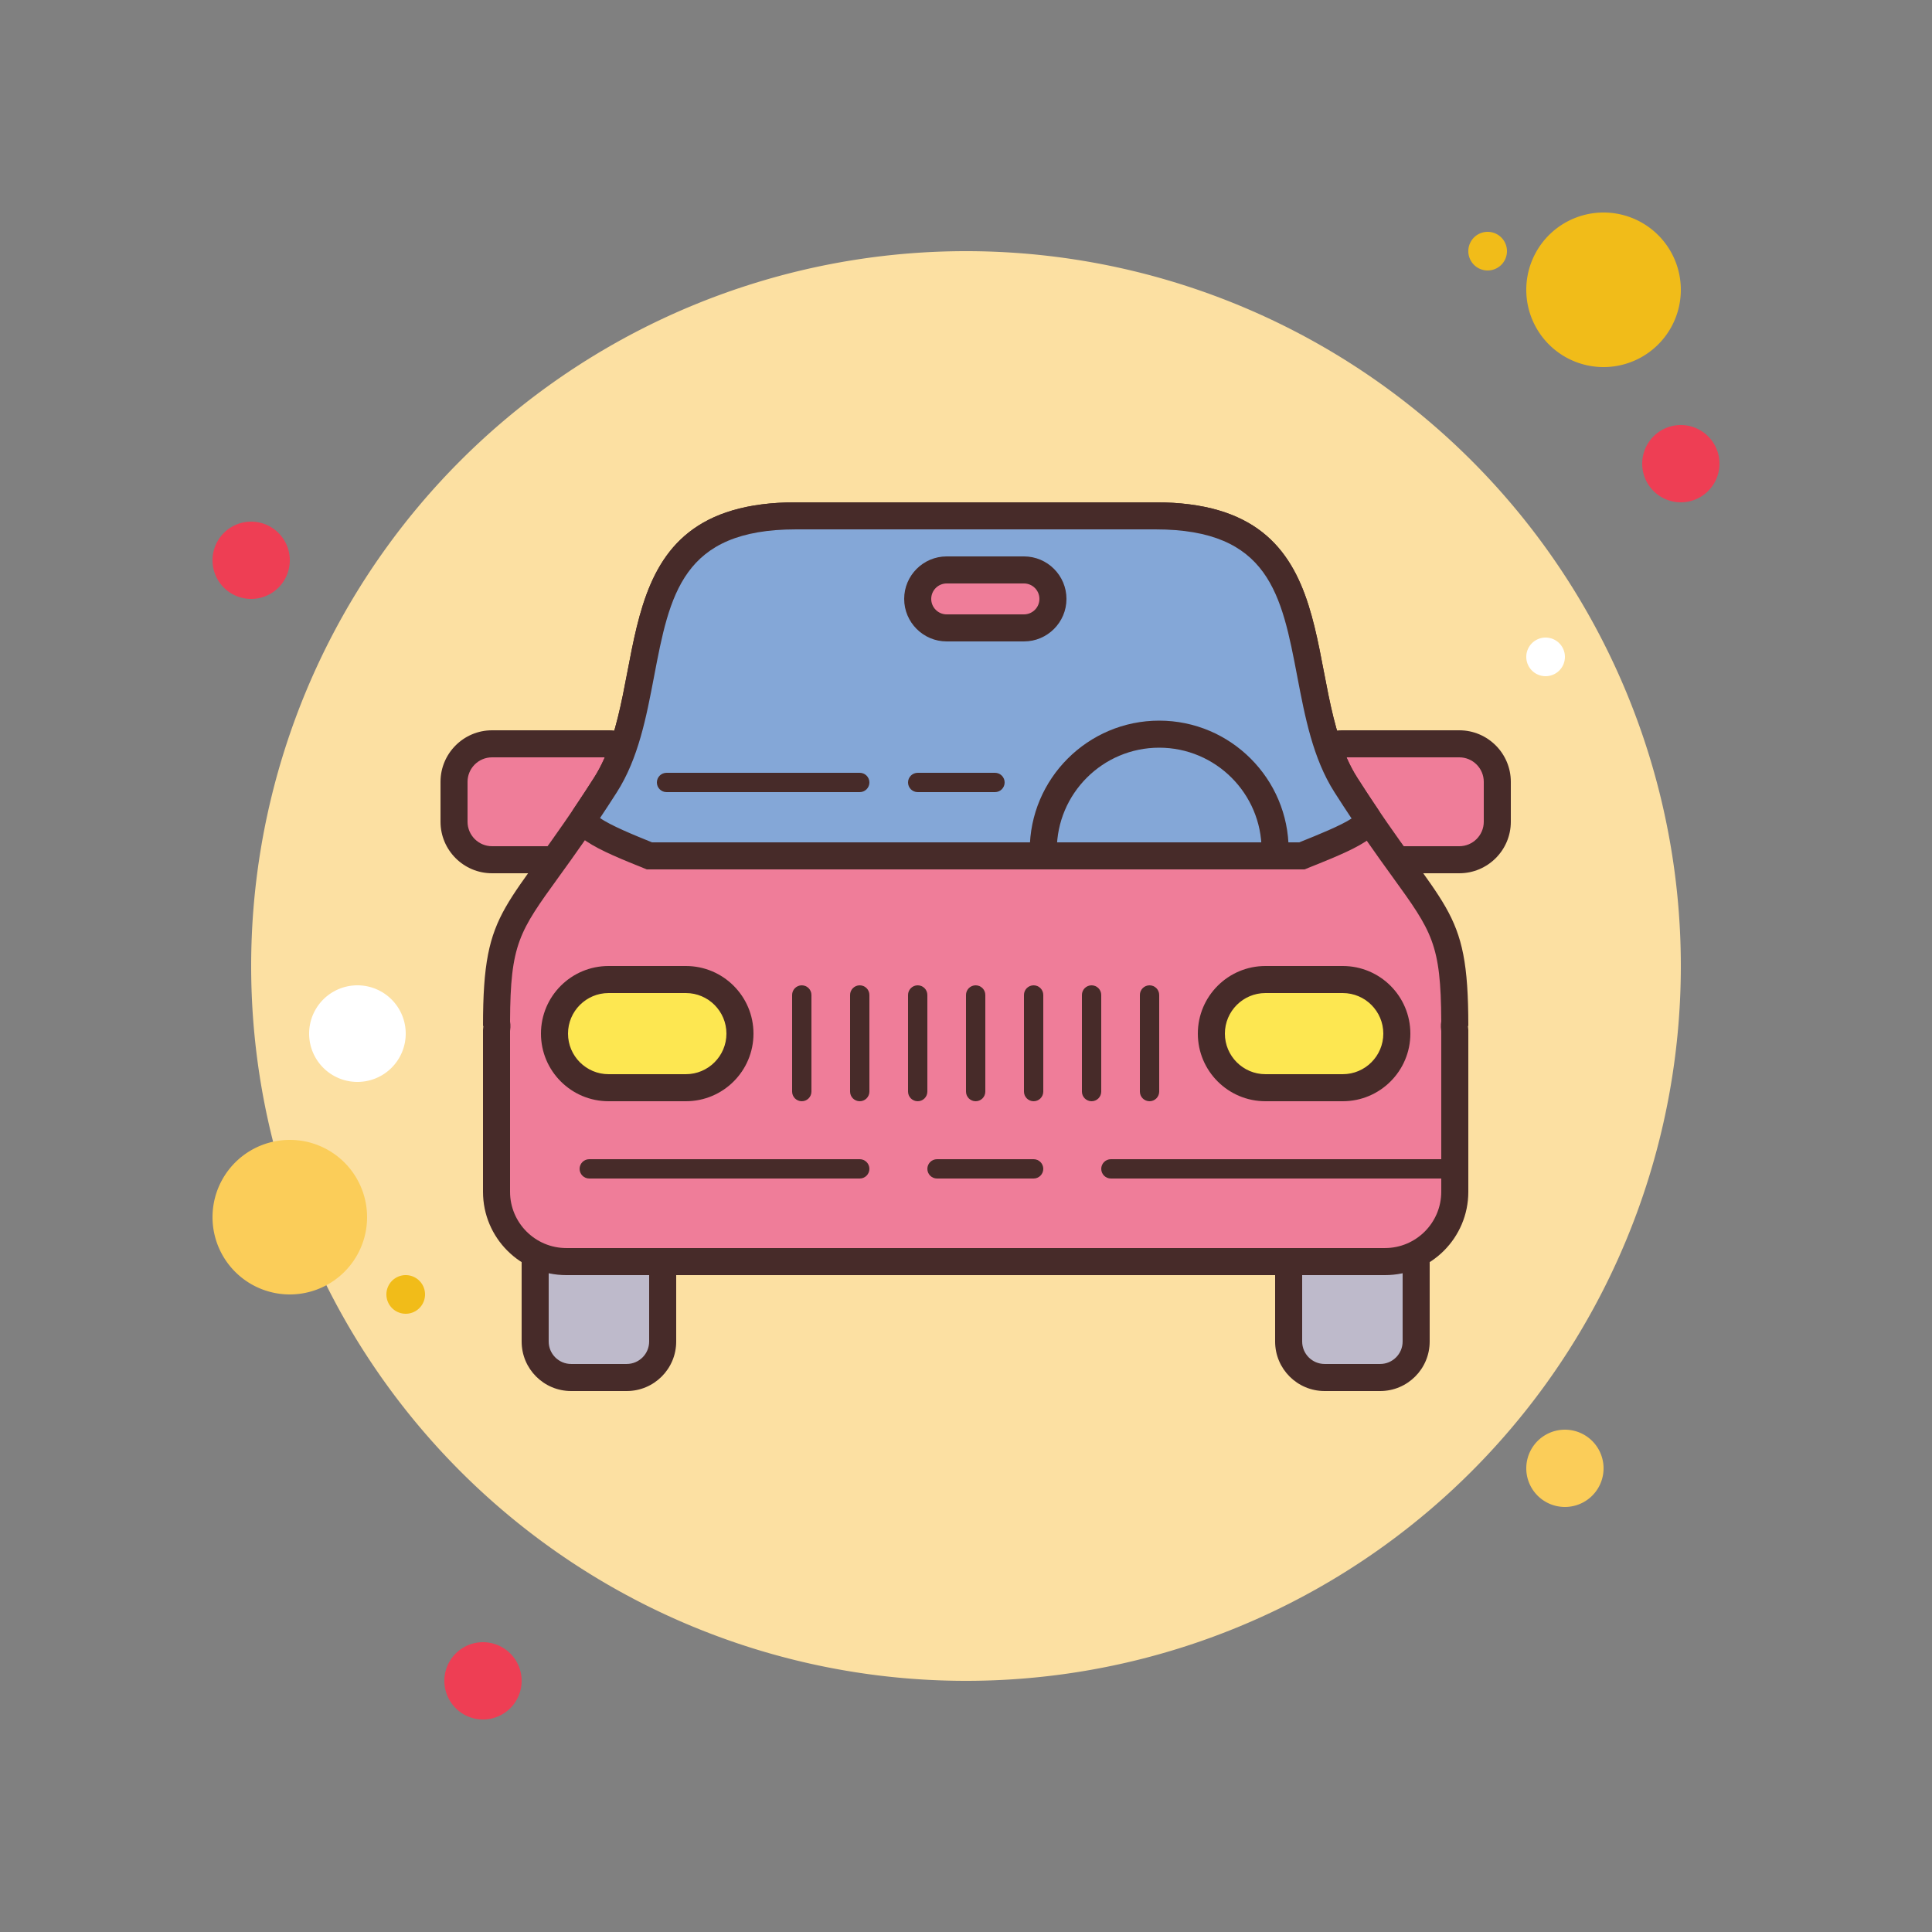
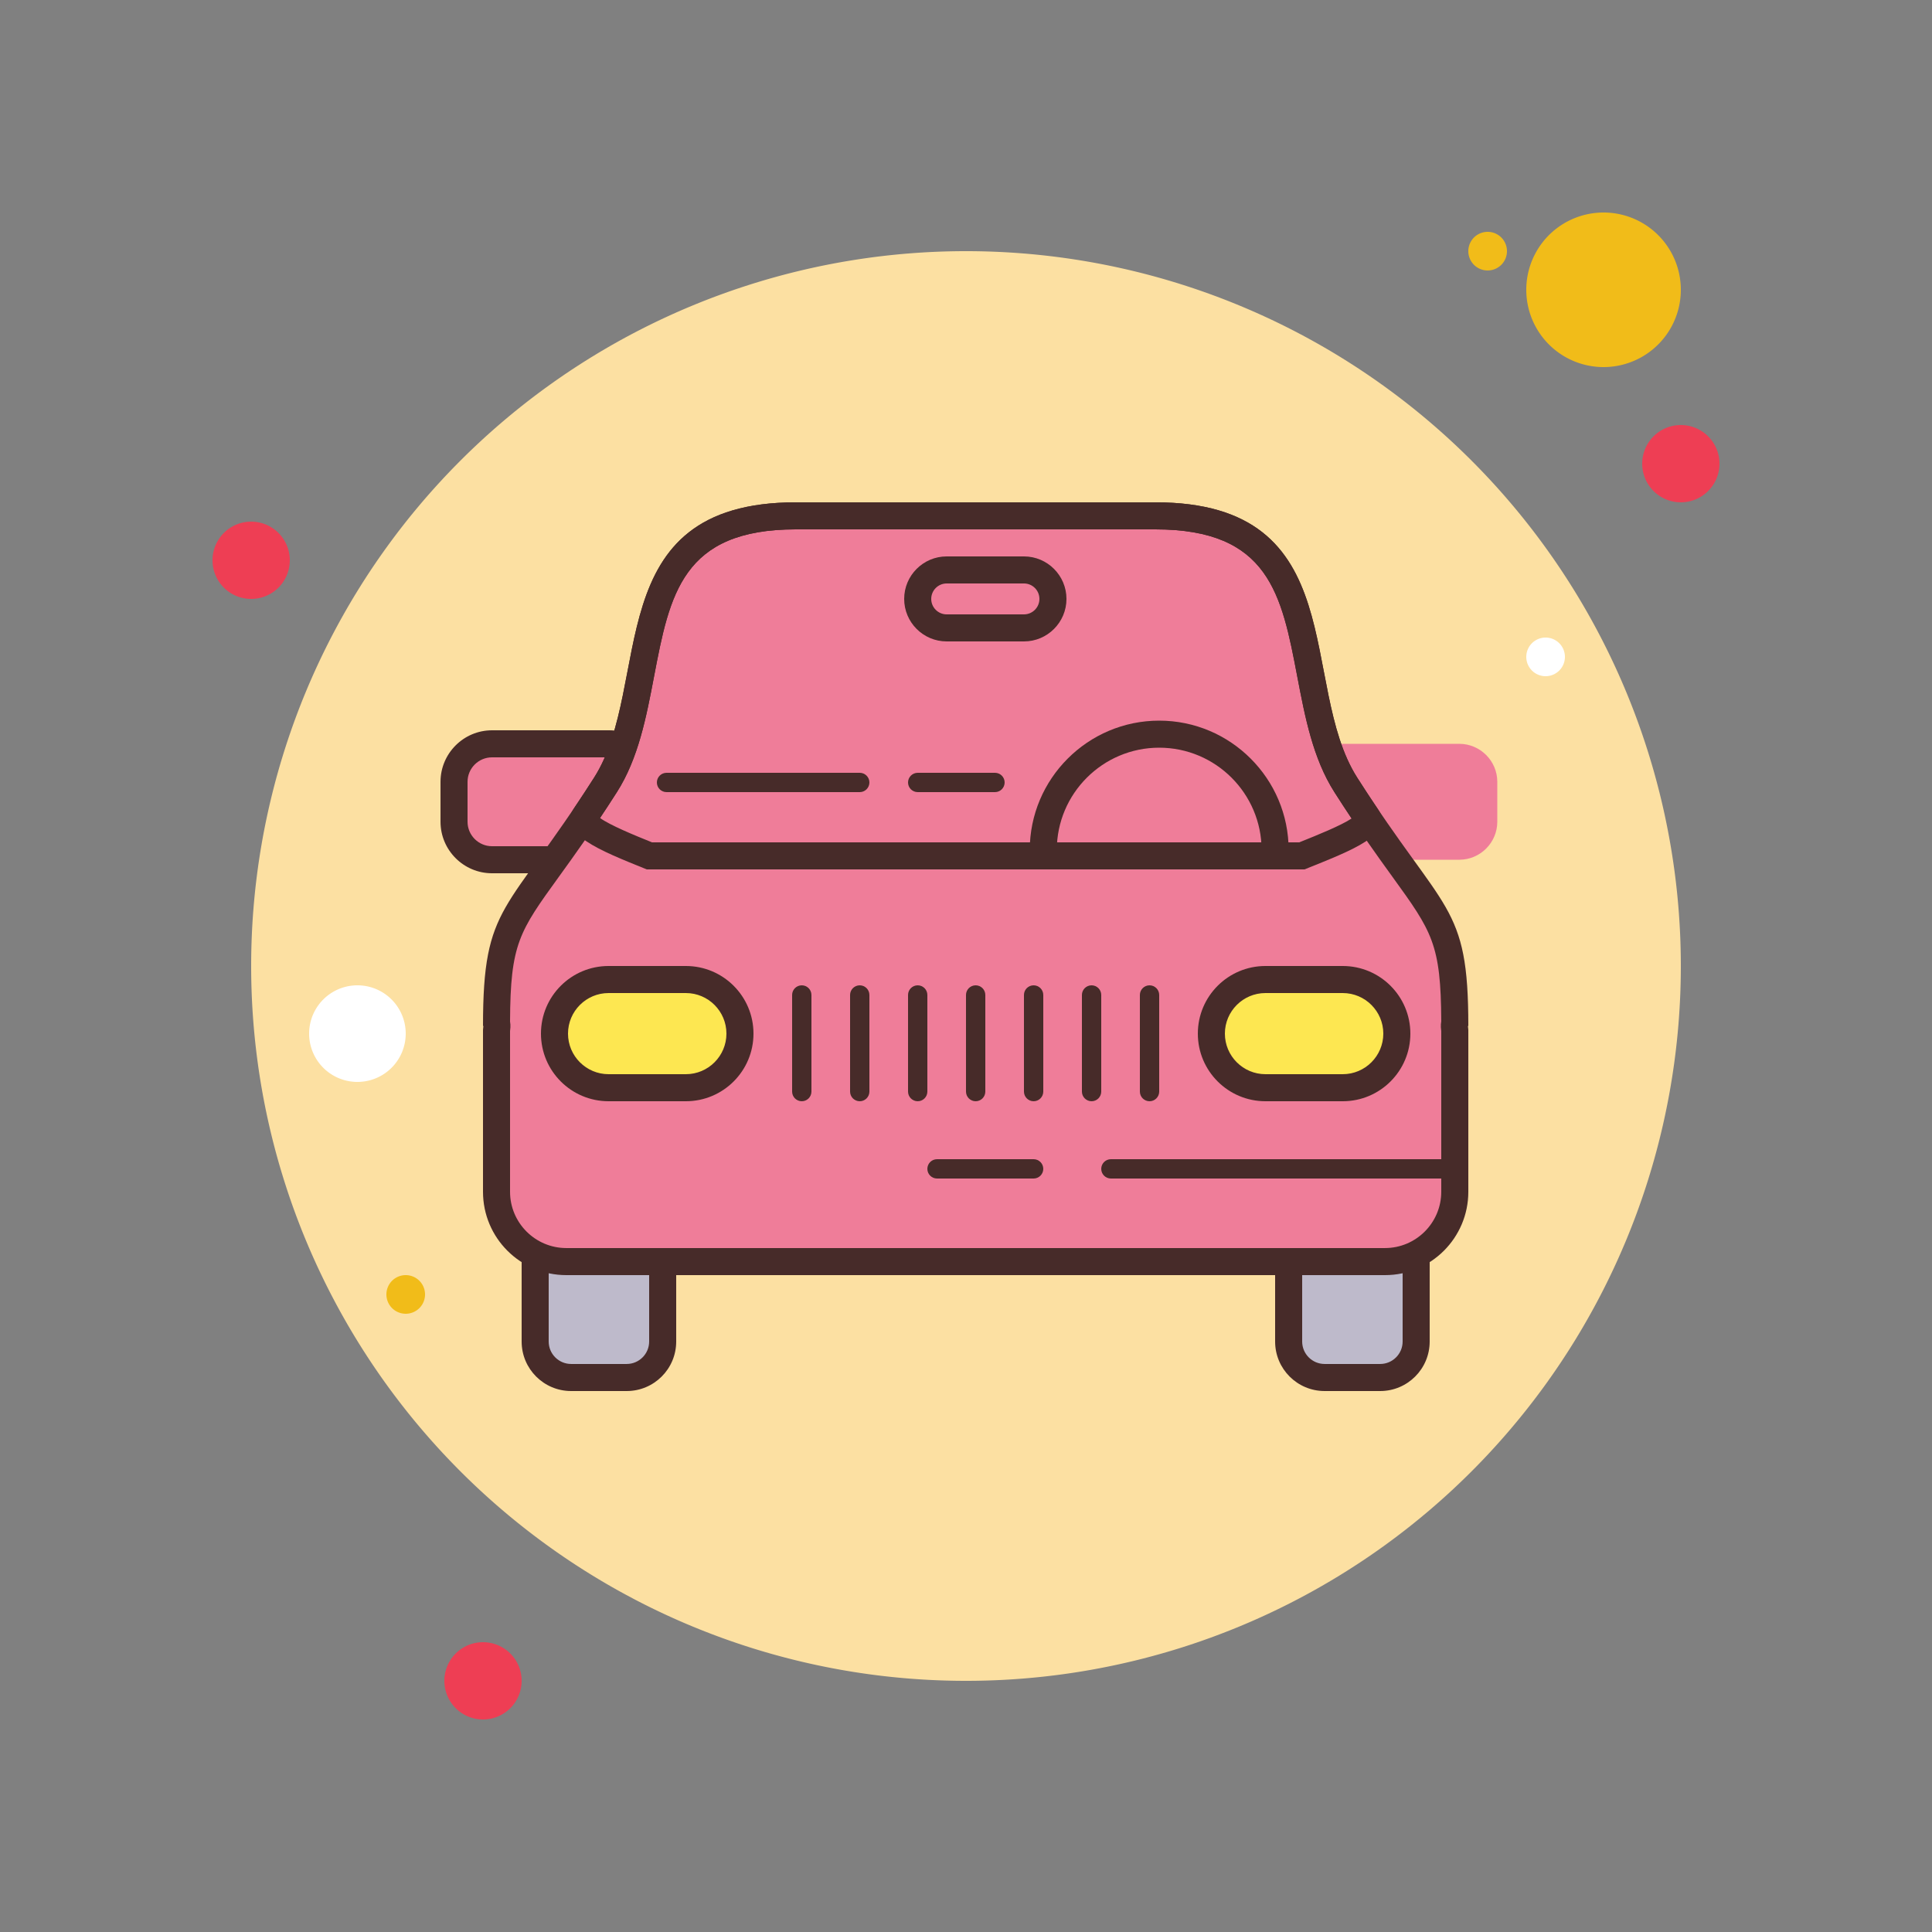
<svg xmlns="http://www.w3.org/2000/svg" viewBox="0 0 100 100" width="100px" height="100px">
  <rect x="0" y="0" width="100" height="100" fill="#808080" stroke="none" />
  <path fill="#ee3e54" d="M13 27A2 2 0 1 0 13 31A2 2 0 1 0 13 27Z" />
  <path fill="#f1bc19" d="M77 12A1 1 0 1 0 77 14A1 1 0 1 0 77 12Z" />
  <path fill="#fce0a2" d="M50 13A37 37 0 1 0 50 87A37 37 0 1 0 50 13Z" />
  <path fill="#f1bc19" d="M83 11A4 4 0 1 0 83 19A4 4 0 1 0 83 11Z" />
  <path fill="#ee3e54" d="M87 22A2 2 0 1 0 87 26A2 2 0 1 0 87 22Z" />
-   <path fill="#fbcd59" d="M81 74A2 2 0 1 0 81 78 2 2 0 1 0 81 74zM15 59A4 4 0 1 0 15 67 4 4 0 1 0 15 59z" />
  <path fill="#ee3e54" d="M25 85A2 2 0 1 0 25 89A2 2 0 1 0 25 85Z" />
  <path fill="#fff" d="M18.5 51A2.5 2.5 0 1 0 18.5 56A2.5 2.5 0 1 0 18.5 51Z" />
  <path fill="#f1bc19" d="M21 66A1 1 0 1 0 21 68A1 1 0 1 0 21 66Z" />
  <path fill="#fff" d="M80 33A1 1 0 1 0 80 35A1 1 0 1 0 80 33Z" />
  <path fill="#bebacb" d="M29.562,71.3c-1.027,0-1.862-0.835-1.862-1.862V63.7h6.6v5.737c0,1.027-0.835,1.862-1.862,1.862 H29.562z" />
  <path fill="#472b29" d="M33.6,64.4v5.037c0,0.641-0.522,1.162-1.163,1.162h-2.875c-0.641,0-1.162-0.521-1.162-1.162V64.4 H33.6 M35,63h-8v6.438C27,70.853,28.147,72,29.562,72h2.875C33.853,72,35,70.853,35,69.438V63L35,63z" />
  <path fill="#bebacb" d="M68.562,71.3c-1.027,0-1.862-0.835-1.862-1.862V63.7h6.6v5.737c0,1.027-0.835,1.862-1.862,1.862 H68.562z" />
  <path fill="#472b29" d="M72.6,64.4v5.037c0,0.641-0.522,1.162-1.163,1.162h-2.875c-0.641,0-1.162-0.521-1.162-1.162V64.4 H72.6 M74,63h-8v6.438C66,70.853,67.147,72,68.562,72h2.875C72.853,72,74,70.853,74,69.438V63L74,63z" />
  <path fill="#ef7d99" d="M25.467,44.5h6.066c1.082,0,1.967-0.885,1.967-1.967v-2.066c0-1.082-0.885-1.967-1.967-1.967h-6.066 c-1.082,0-1.967,0.885-1.967,1.967v2.066C23.5,43.615,24.385,44.5,25.467,44.5z" />
  <path fill="#472b29" d="M31.533,45.2h-6.065c-1.471,0-2.667-1.196-2.667-2.667v-2.066c0-1.471,1.197-2.667,2.667-2.667 h6.065c1.471,0,2.667,1.196,2.667,2.667v2.066C34.2,44.004,33.003,45.2,31.533,45.2z M25.467,39.2 c-0.699,0-1.267,0.568-1.267,1.267v2.066c0,0.698,0.568,1.267,1.267,1.267h6.065c0.699,0,1.267-0.568,1.267-1.267v-2.066 c0-0.698-0.568-1.267-1.267-1.267H25.467z" />
  <path fill="#ef7d99" d="M69.467,44.5h6.066c1.082,0,1.967-0.885,1.967-1.967v-2.066c0-1.082-0.885-1.967-1.967-1.967h-6.066 c-1.082,0-1.967,0.885-1.967,1.967v2.066C67.5,43.615,68.385,44.5,69.467,44.5z" />
-   <path fill="#472b29" d="M75.533,45.2h-6.066c-1.471,0-2.667-1.196-2.667-2.667v-2.066c0-1.471,1.196-2.667,2.667-2.667 h6.066c1.471,0,2.667,1.196,2.667,2.667v2.066C78.2,44.004,77.004,45.2,75.533,45.2z M69.467,39.2 c-0.698,0-1.267,0.568-1.267,1.267v2.066c0,0.698,0.568,1.267,1.267,1.267h6.066c0.698,0,1.267-0.568,1.267-1.267v-2.066 c0-0.698-0.568-1.267-1.267-1.267H69.467z" />
  <path fill="#ef7d99" d="M29.312,65.3c-1.992,0-3.612-1.62-3.612-3.612v-8.375c0.003-0.021,0.019-0.153,0.02-0.175 c0.003-0.069-0.003-0.138-0.02-0.203c0.015-4.303,0.591-5.101,2.662-7.965c0.784-1.085,1.76-2.435,2.978-4.343 c1.041-1.633,1.438-3.714,1.823-5.727c0.84-4.4,1.565-8.2,8.038-8.2h18.598c6.473,0,7.198,3.8,8.038,8.2 c0.385,2.013,0.781,4.094,1.823,5.726c1.218,1.909,2.193,3.259,2.978,4.344c2.073,2.867,2.648,3.662,2.662,7.975 c-0.017,0.064-0.024,0.131-0.021,0.198c0.001,0.02,0.014,0.131,0.017,0.151l0.004,8.394c0,1.992-1.62,3.612-3.612,3.612H29.312z" />
  <path fill="#472b29" d="M59.799,27.4c5.894,0,6.537,3.368,7.35,7.631c0.397,2.078,0.807,4.226,1.92,5.971 c1.229,1.927,2.212,3.286,3.001,4.378c2.053,2.839,2.512,3.474,2.529,7.484c-0.017,0.101-0.024,0.204-0.019,0.308 c0.003,0.064,0.01,0.126,0.019,0.198v8.317c0,1.606-1.307,2.912-2.913,2.912H29.312c-1.606,0-2.912-1.307-2.912-2.912v-8.317 c0.009-0.066,0.016-0.132,0.019-0.199c0.005-0.1-0.002-0.2-0.019-0.298c0.016-4.019,0.474-4.652,2.529-7.494 c0.789-1.092,1.772-2.451,3.001-4.378c1.114-1.746,1.524-3.894,1.92-5.971c0.814-4.264,1.457-7.631,7.35-7.631H50h1H59.799 M59.799,26H51h-1h-8.799c-10.284,0-7.368,9.417-10.451,14.25C26.212,47.364,25,46.729,25,53.104l0.021-0.001 C25.018,53.174,25,53.241,25,53.313v8.375C25,64.069,26.931,66,29.312,66h42.375C74.069,66,76,64.069,76,61.688v-8.375 c0-0.072-0.018-0.138-0.021-0.209L76,53.104c0-6.375-1.212-5.74-5.75-12.854C67.167,35.417,70.083,26,59.799,26L59.799,26z" />
-   <path fill="#84a7d7" d="M33.613,44.3c-1.36-0.549-3.222-1.3-3.39-1.849c-0.006-0.021-0.026-0.085,0.082-0.245 c0.324-0.48,0.669-1.005,1.036-1.579c1.041-1.633,1.438-3.714,1.823-5.727c0.84-4.4,1.565-8.2,8.038-8.2h18.598 c6.473,0,7.198,3.8,8.038,8.2c0.385,2.013,0.781,4.094,1.823,5.726c0.387,0.606,0.748,1.156,1.088,1.659 c0.041,0.061,0.087,0.144,0.072,0.194c-0.154,0.502-1.932,1.217-3.23,1.738L67.387,44.3H33.613z" />
  <path fill="#472b29" d="M59.799,27.4c5.894,0,6.537,3.368,7.35,7.631c0.397,2.078,0.807,4.226,1.92,5.971 c0.311,0.488,0.607,0.94,0.889,1.363c-0.551,0.367-1.773,0.859-2.632,1.204L67.251,43.6H33.749 c-0.922-0.372-2.166-0.882-2.691-1.26c0.276-0.414,0.567-0.858,0.873-1.338c1.114-1.746,1.524-3.894,1.92-5.971 c0.814-4.264,1.457-7.631,7.35-7.631H50h1H59.799 M59.799,26H51h-1h-8.799c-10.284,0-7.368,9.417-10.451,14.25 c-0.363,0.569-0.705,1.089-1.026,1.566C28.825,43.151,31,44,33.477,45h34.045c2.477-1,4.681-1.81,3.805-3.108 c-0.336-0.498-0.695-1.042-1.078-1.642C67.167,35.417,70.083,26,59.799,26L59.799,26z" />
  <g>
    <path fill="#fde751" d="M31.5,56.3c-1.544,0-2.8-1.256-2.8-2.8s1.256-2.8,2.8-2.8h4c1.544,0,2.8,1.256,2.8,2.8 s-1.256,2.8-2.8,2.8H31.5z" />
    <path fill="#472b29" d="M35.5,51.4c1.158,0,2.1,0.942,2.1,2.1s-0.942,2.1-2.1,2.1h-4c-1.158,0-2.1-0.942-2.1-2.1 s0.942-2.1,2.1-2.1H35.5 M35.5,50h-4c-1.933,0-3.5,1.567-3.5,3.5s1.567,3.5,3.5,3.5h4c1.933,0,3.5-1.567,3.5-3.5 S37.433,50,35.5,50L35.5,50z" />
  </g>
  <g>
    <path fill="#fde751" d="M65.5,56.3c-1.544,0-2.8-1.256-2.8-2.8s1.256-2.8,2.8-2.8h4c1.544,0,2.8,1.256,2.8,2.8 s-1.256,2.8-2.8,2.8H65.5z" />
    <path fill="#472b29" d="M69.5,51.4c1.158,0,2.1,0.942,2.1,2.1s-0.942,2.1-2.1,2.1h-4c-1.158,0-2.1-0.942-2.1-2.1 s0.942-2.1,2.1-2.1H69.5 M69.5,50h-4c-1.933,0-3.5,1.567-3.5,3.5s1.567,3.5,3.5,3.5h4c1.933,0,3.5-1.567,3.5-3.5 S71.433,50,69.5,50L69.5,50z" />
  </g>
  <g>
    <path fill="#472b29" d="M75.5,61h-18c-0.276,0-0.5-0.224-0.5-0.5s0.224-0.5,0.5-0.5h18c0.276,0,0.5,0.224,0.5,0.5 S75.776,61,75.5,61z" />
  </g>
  <g>
-     <path fill="#472b29" d="M44.5,61h-14c-0.276,0-0.5-0.224-0.5-0.5s0.224-0.5,0.5-0.5h14c0.276,0,0.5,0.224,0.5,0.5 S44.776,61,44.5,61z" />
-   </g>
+     </g>
  <g>
    <path fill="#472b29" d="M44.5,41h-10c-0.276,0-0.5-0.224-0.5-0.5s0.224-0.5,0.5-0.5h10c0.276,0,0.5,0.224,0.5,0.5 S44.776,41,44.5,41z" />
  </g>
  <g>
    <path fill="#472b29" d="M51.5,41h-4c-0.276,0-0.5-0.224-0.5-0.5s0.224-0.5,0.5-0.5h4c0.276,0,0.5,0.224,0.5,0.5 S51.776,41,51.5,41z" />
  </g>
  <g>
    <path fill="#472b29" d="M53.5,61h-5c-0.276,0-0.5-0.224-0.5-0.5s0.224-0.5,0.5-0.5h5c0.276,0,0.5,0.224,0.5,0.5 S53.776,61,53.5,61z" />
  </g>
  <g>
    <path fill="#472b29" d="M44.5,57c-0.276,0-0.5-0.224-0.5-0.5v-5c0-0.276,0.224-0.5,0.5-0.5s0.5,0.224,0.5,0.5v5 C45,56.776,44.776,57,44.5,57z" />
  </g>
  <g>
    <path fill="#472b29" d="M41.5,57c-0.276,0-0.5-0.224-0.5-0.5v-5c0-0.276,0.224-0.5,0.5-0.5s0.5,0.224,0.5,0.5v5 C42,56.776,41.776,57,41.5,57z" />
  </g>
  <g>
    <path fill="#472b29" d="M47.5,57c-0.276,0-0.5-0.224-0.5-0.5v-5c0-0.276,0.224-0.5,0.5-0.5s0.5,0.224,0.5,0.5v5 C48,56.776,47.776,57,47.5,57z" />
  </g>
  <g>
    <path fill="#472b29" d="M50.5,57c-0.276,0-0.5-0.224-0.5-0.5v-5c0-0.276,0.224-0.5,0.5-0.5s0.5,0.224,0.5,0.5v5 C51,56.776,50.776,57,50.5,57z" />
  </g>
  <g>
    <path fill="#472b29" d="M53.5,57c-0.276,0-0.5-0.224-0.5-0.5v-5c0-0.276,0.224-0.5,0.5-0.5s0.5,0.224,0.5,0.5v5 C54,56.776,53.776,57,53.5,57z" />
  </g>
  <g>
    <path fill="#472b29" d="M56.5,57c-0.276,0-0.5-0.224-0.5-0.5v-5c0-0.276,0.224-0.5,0.5-0.5s0.5,0.224,0.5,0.5v5 C57,56.776,56.776,57,56.5,57z" />
  </g>
  <g>
    <path fill="#472b29" d="M59.5,57c-0.276,0-0.5-0.224-0.5-0.5v-5c0-0.276,0.224-0.5,0.5-0.5s0.5,0.224,0.5,0.5v5 C60,56.776,59.776,57,59.5,57z" />
  </g>
  <g>
    <path fill="#472b29" d="M66.7,44h-1.4c0-2.923-2.377-5.3-5.3-5.3s-5.3,2.377-5.3,5.3h-1.4c0-3.694,3.006-6.7,6.7-6.7 S66.7,40.306,66.7,44z" />
  </g>
  <g>
    <path fill="#ef7d99" d="M53,32.5h-4c-0.825,0-1.5-0.675-1.5-1.5v0c0-0.825,0.675-1.5,1.5-1.5h4c0.825,0,1.5,0.675,1.5,1.5v0 C54.5,31.825,53.825,32.5,53,32.5z" />
    <path fill="#472b29" d="M53,33.2h-4c-1.213,0-2.2-0.987-2.2-2.2s0.987-2.2,2.2-2.2h4c1.213,0,2.2,0.987,2.2,2.2 S54.213,33.2,53,33.2z M49,30.2c-0.441,0-0.8,0.358-0.8,0.8s0.359,0.8,0.8,0.8h4c0.441,0,0.8-0.358,0.8-0.8s-0.358-0.8-0.8-0.8H49z" />
  </g>
</svg>